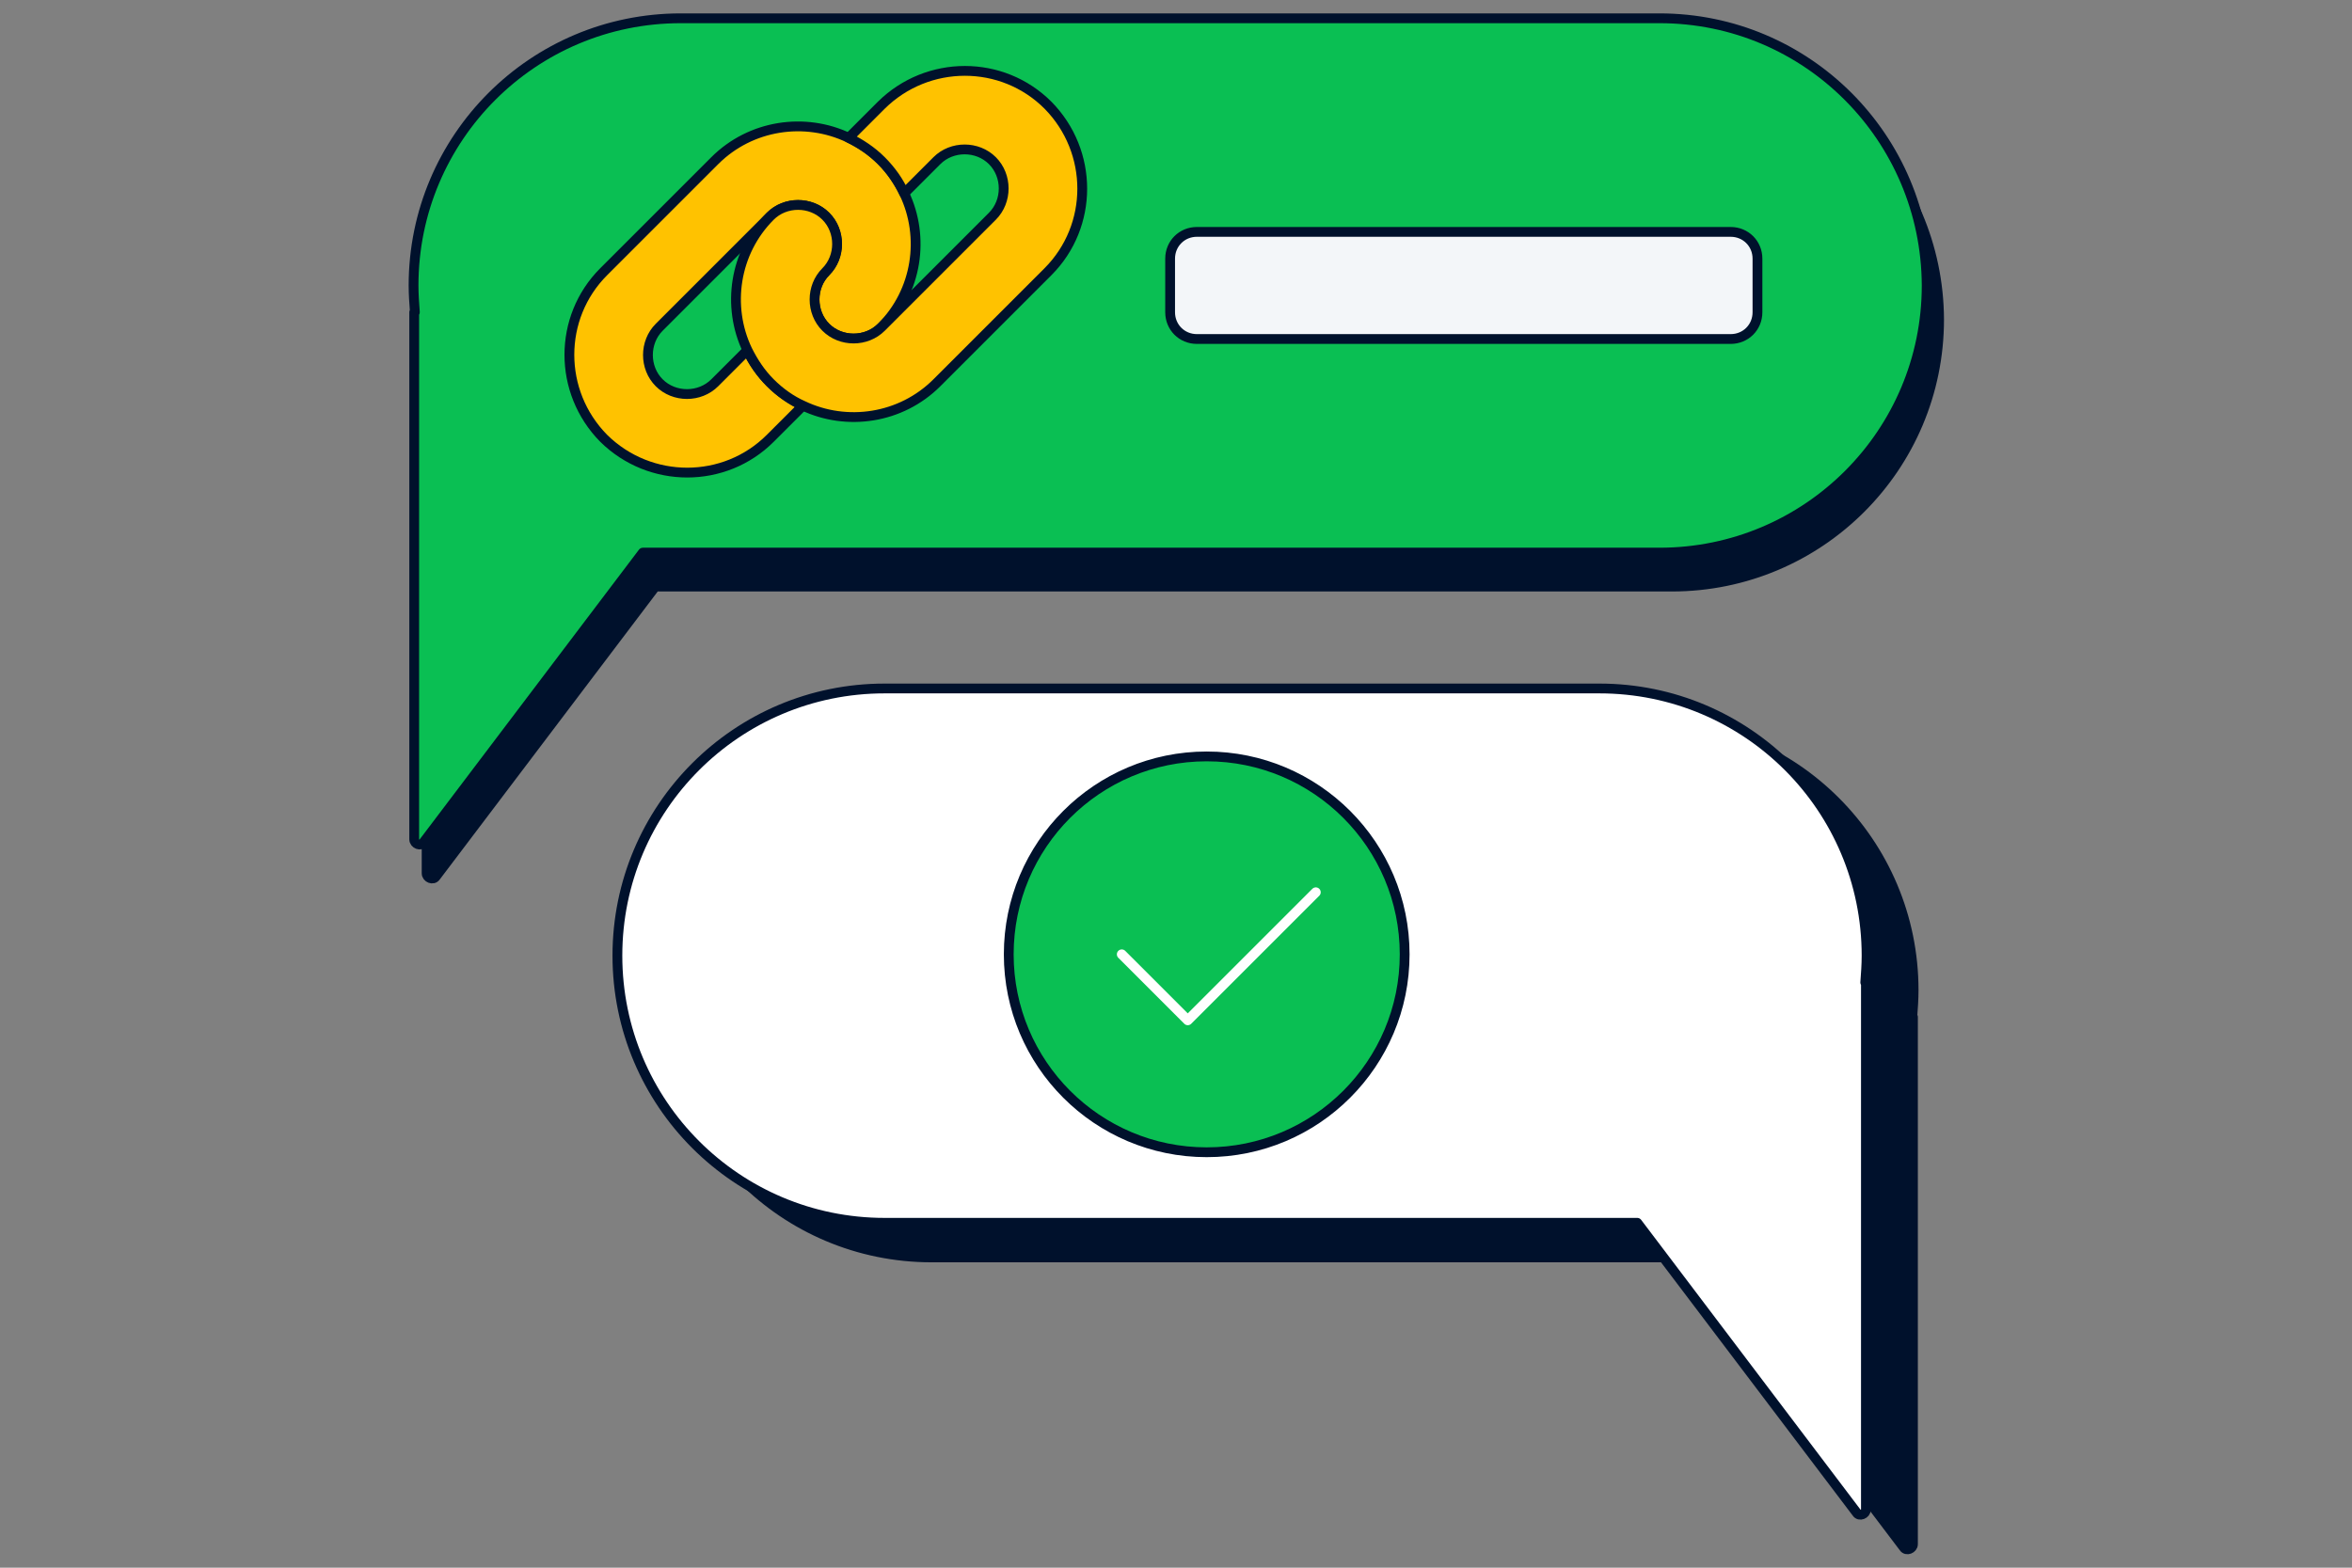
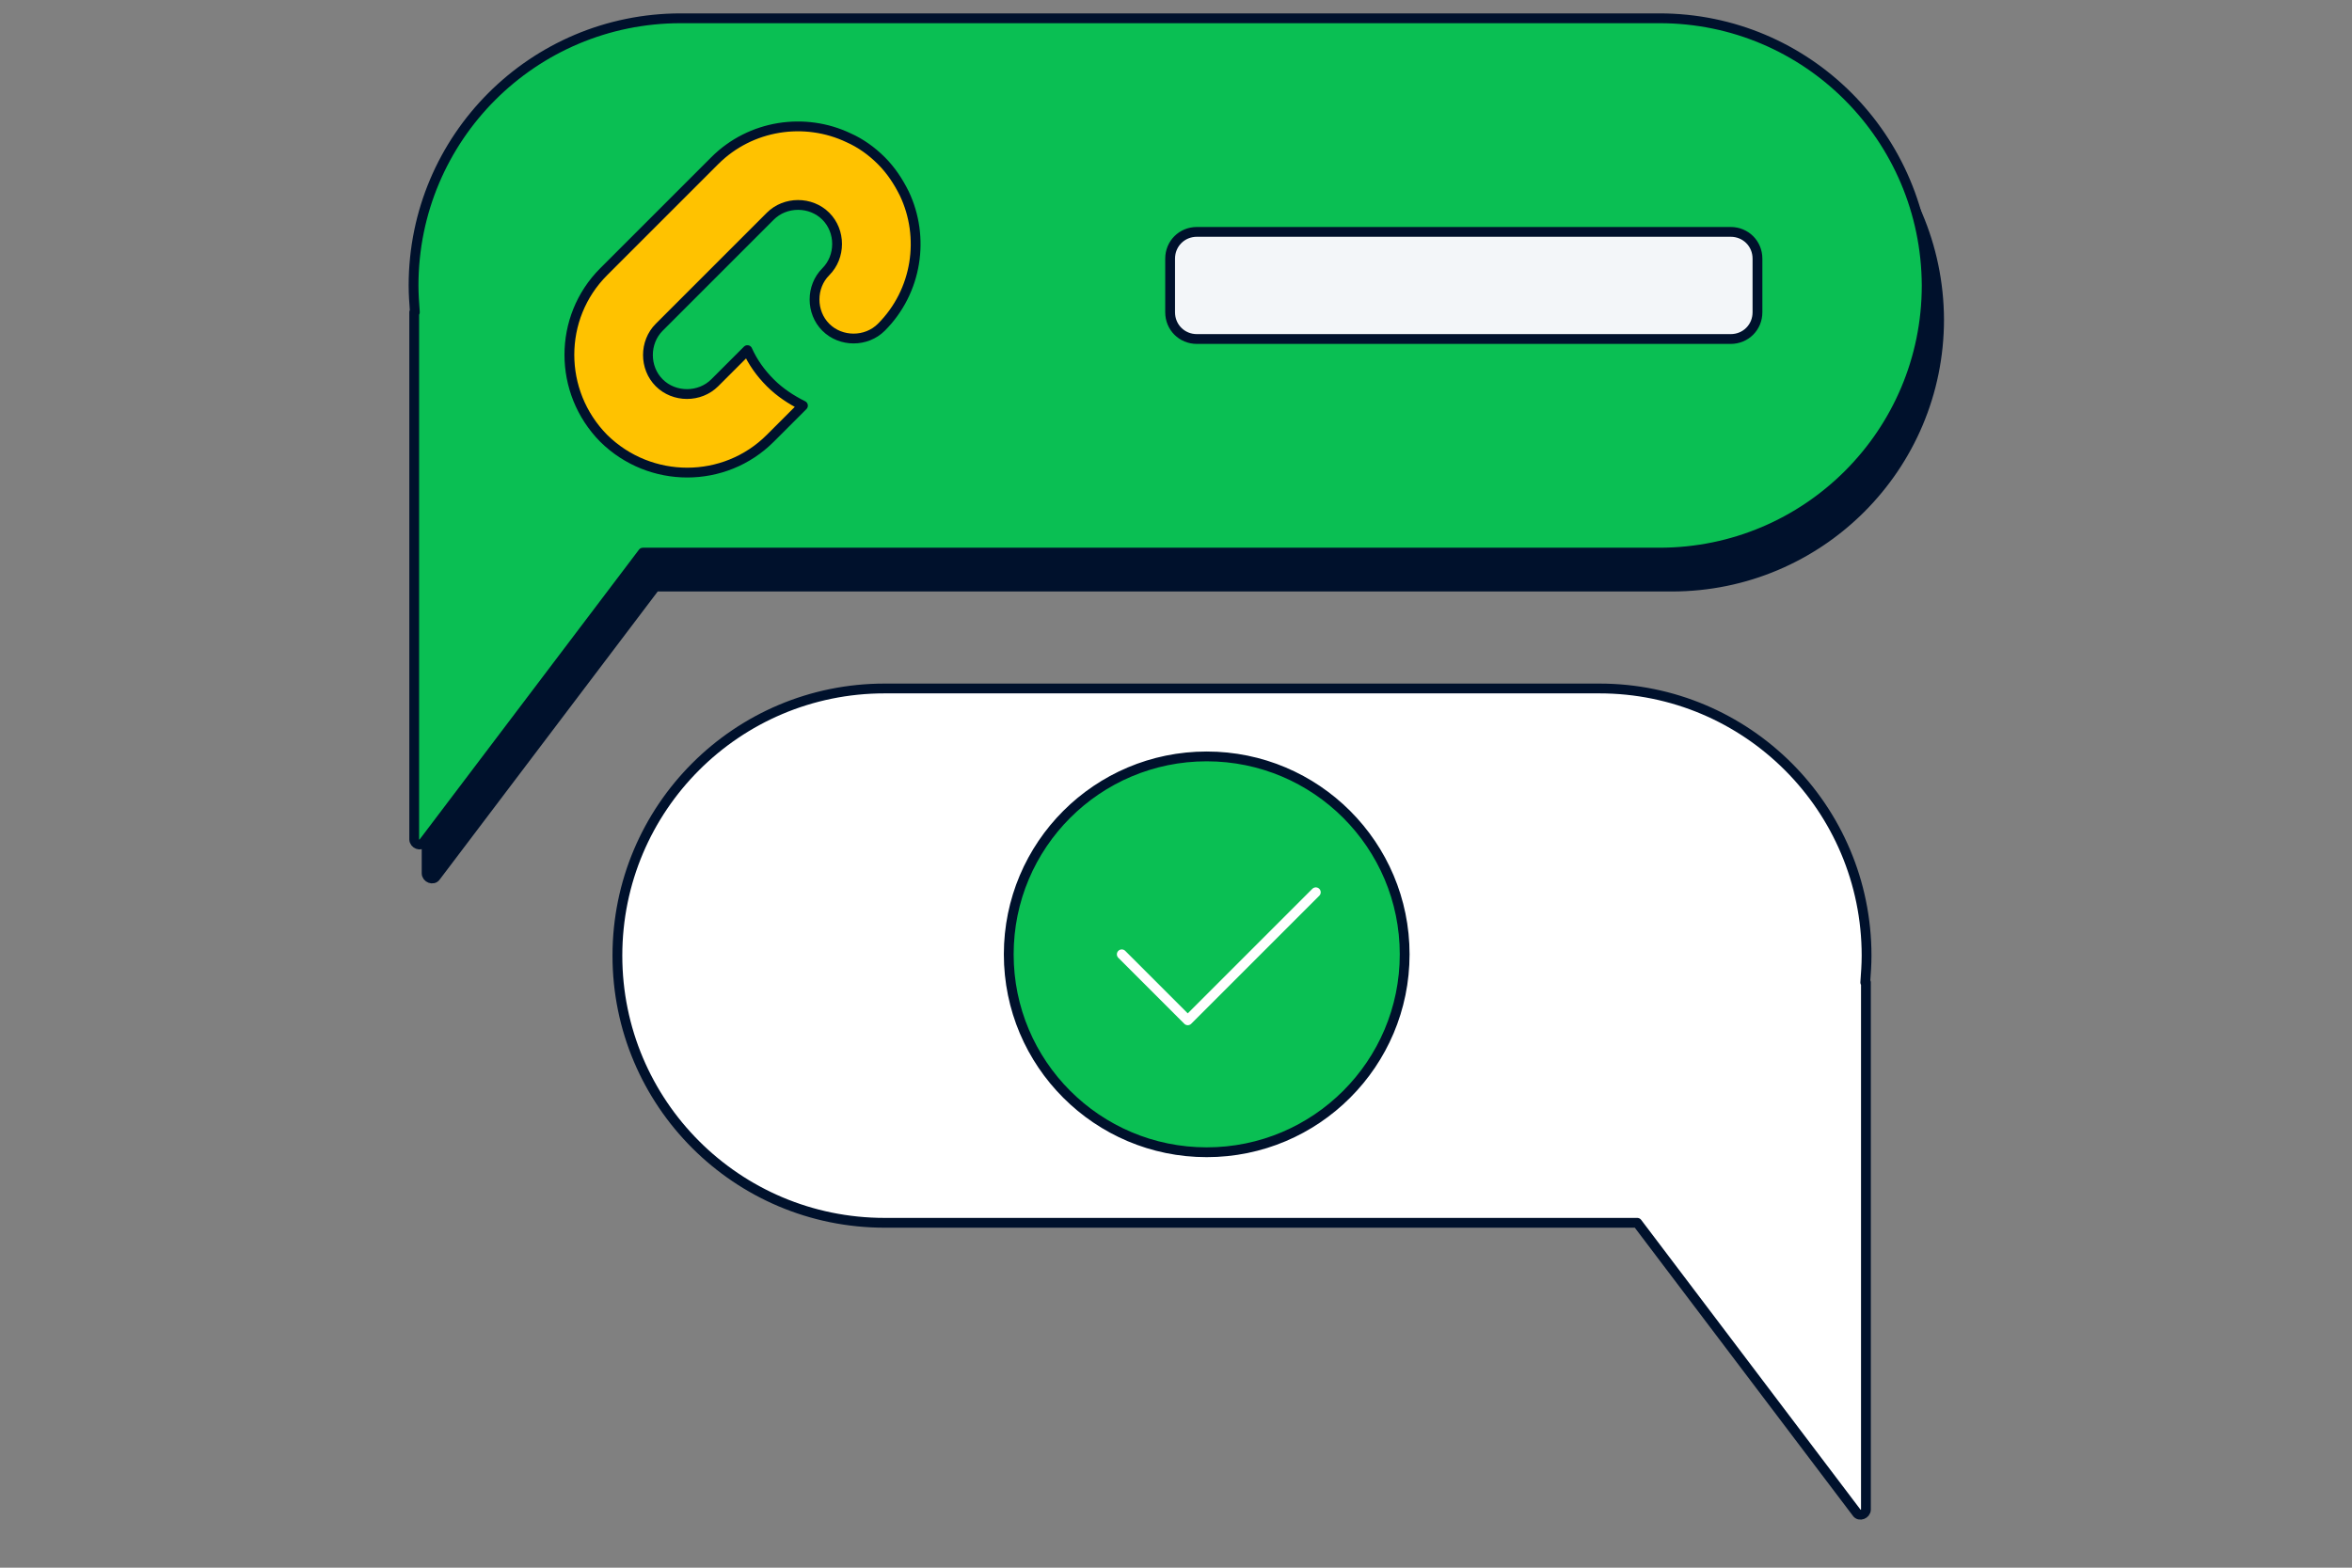
<svg xmlns="http://www.w3.org/2000/svg" xml:space="preserve" id="Layer_1" x="0" y="0" version="1.1" viewBox="0 0 360 240">
  <rect x="0" y="0" width="360" height="240" fill="#808080" stroke="none" />
  <style>.st0{fill:#F3F6F9}.st5{fill:#FFE48F;stroke:#00112C;stroke-width:1.5;stroke-linecap:round;stroke-linejoin:round}.st6{fill:none;stroke:#00112C;stroke-width:1.5;stroke-linecap:round;stroke-linejoin:round;stroke-miterlimit:10}.st7{fill:#FFFFFF;stroke:#00112C;stroke-width:1.5;stroke-linecap:round;stroke-linejoin:round;stroke-miterlimit:10}.st8{fill:#FFC200;stroke:#00112C;stroke-width:1.5;stroke-linecap:round;stroke-linejoin:round}.st9{fill:#0ABF53;stroke:#00112C;stroke-width:1.5;stroke-linecap:round;stroke-linejoin:round}.st10{fill:none;stroke:#00112C;stroke-width:1.5;stroke-linecap:round;stroke-linejoin:round}.st11{fill:#00112C;stroke:#00112C;stroke-width:1.5;stroke-linecap:round;stroke-linejoin:round}.st13{fill:none;stroke:#F3F6F9;stroke-width:1.5;stroke-linecap:round;stroke-linejoin:round;stroke-miterlimit:10}.st14{fill:#00112C;stroke:#F3F6F9;stroke-width:1.5;stroke-linecap:round;stroke-linejoin:round;stroke-miterlimit:10}</style>
  <path fill="#00112C" stroke="#00112C" stroke-linecap="round" stroke-linejoin="round" stroke-miterlimit="10" stroke-width="1.5" d="M255.8 8H106C83.4 8 65.2 26.3 65.2 48.9v0c0 1.4.1 2.7.2 4.1h-.1v80.7c0 .7 1 1.1 1.4.5l33.6-44.4h155.6c22.6 0 40.9-18.3 40.9-40.9v0c-.1-22.6-18.4-40.9-41-40.9" />
-   <path fill="#0ABF53" stroke="#00112C" stroke-linecap="round" stroke-linejoin="round" stroke-miterlimit="10" stroke-width="1.5" d="M254 2.8H104.2c-22.6 0-40.9 18.3-40.9 40.9v0c0 1.4.1 2.7.2 4.1h-.1v80.7c0 .7 1 1.1 1.4.5l33.6-44.4H254c22.6 0 40.9-18.3 40.9-40.9v0c-.1-22.6-18.3-40.9-40.9-40.9" />
-   <path fill="#00112C" stroke="#00112C" stroke-linecap="round" stroke-linejoin="round" stroke-miterlimit="10" stroke-width="1.5" d="M142.6 110.7H252c22.6 0 40.9 18.3 40.9 40.9v0c0 1.4-.1 2.7-.2 4.1h.1v80.7c0 .7-1 1.1-1.4.5l-33.6-44.4H142.6c-22.6 0-40.9-18.3-40.9-40.9v0c.1-22.6 18.4-40.9 40.9-40.9" />
+   <path fill="#0ABF53" stroke="#00112C" stroke-linecap="round" stroke-linejoin="round" stroke-miterlimit="10" stroke-width="1.5" d="M254 2.8H104.2c-22.6 0-40.9 18.3-40.9 40.9c0 1.4.1 2.7.2 4.1h-.1v80.7c0 .7 1 1.1 1.4.5l33.6-44.4H254c22.6 0 40.9-18.3 40.9-40.9v0c-.1-22.6-18.3-40.9-40.9-40.9" />
  <path fill="#FFF" stroke="#00112C" stroke-linecap="round" stroke-linejoin="round" stroke-width="1.5" d="M135.4 105.4h109.4c22.6 0 40.9 18.3 40.9 40.9v0c0 1.4-.1 2.7-.2 4.1h.1v80.7c0 .7-1 1.1-1.4.5l-33.6-44.4H135.4c-22.6 0-40.9-18.3-40.9-40.9v0c0-22.6 18.3-40.9 40.9-40.9" />
  <path fill="#F3F6F9" stroke="#00112C" stroke-linecap="round" stroke-linejoin="round" stroke-miterlimit="10" stroke-width="1.5" d="M183.2 35.5h81.7c2.3 0 4.1 1.8 4.1 4.1v8.2c0 2.3-1.8 4.1-4.1 4.1h-81.7c-2.3 0-4.1-1.8-4.1-4.1v-8.2c0-2.3 1.8-4.1 4.1-4.1" />
  <path fill="#FFC200" stroke="#00112C" stroke-linecap="round" stroke-linejoin="round" stroke-miterlimit="10" stroke-width="1.5" d="m117.9 67.1 5-5c-1.8-.9-3.5-2-5-3.5s-2.7-3.2-3.5-5l-5 5c-2.3 2.3-6.2 2.3-8.5 0s-2.3-6.2 0-8.5l17-17c2.3-2.3 6.2-2.3 8.5 0s2.3 6.2 0 8.5-2.3 6.2 0 8.5 6.2 2.3 8.5 0c5.5-5.5 6.7-13.8 3.5-20.5-.9-1.8-2-3.5-3.5-5s-3.2-2.7-5-3.5c-6.7-3.2-15-2-20.5 3.5l-17 17c-7 7-7 18.4 0 25.5 7.1 7 18.5 7 25.5 0" />
-   <path fill="#FFC200" stroke="#00112C" stroke-linecap="round" stroke-linejoin="round" stroke-miterlimit="10" stroke-width="1.5" d="M122.9 62.1c6.7 3.2 15 2 20.5-3.5l17-17c7-7 7-18.4 0-25.5-7-7-18.4-7-25.5 0l-5 5c1.8.9 3.5 2 5 3.5s2.7 3.2 3.5 5l5-5c2.3-2.3 6.2-2.3 8.5 0s2.3 6.2 0 8.5l-17 17c-2.3 2.3-6.2 2.3-8.5 0s-2.3-6.2 0-8.5 2.3-6.2 0-8.5-6.2-2.3-8.5 0c-5.5 5.5-6.7 13.8-3.5 20.5.9 1.8 2 3.5 3.5 5s3.2 2.7 5 3.5" />
  <circle cx="184.7" cy="146.1" r="30.3" fill="#0ABF53" stroke="#00112C" stroke-linecap="round" stroke-linejoin="round" stroke-miterlimit="10" stroke-width="1.5" />
  <path fill="none" stroke="#FFF" stroke-linecap="round" stroke-linejoin="round" stroke-miterlimit="10" stroke-width="1.5" d="M171.7 146.1 181.8 156.2 201.4 136.6" />
</svg>